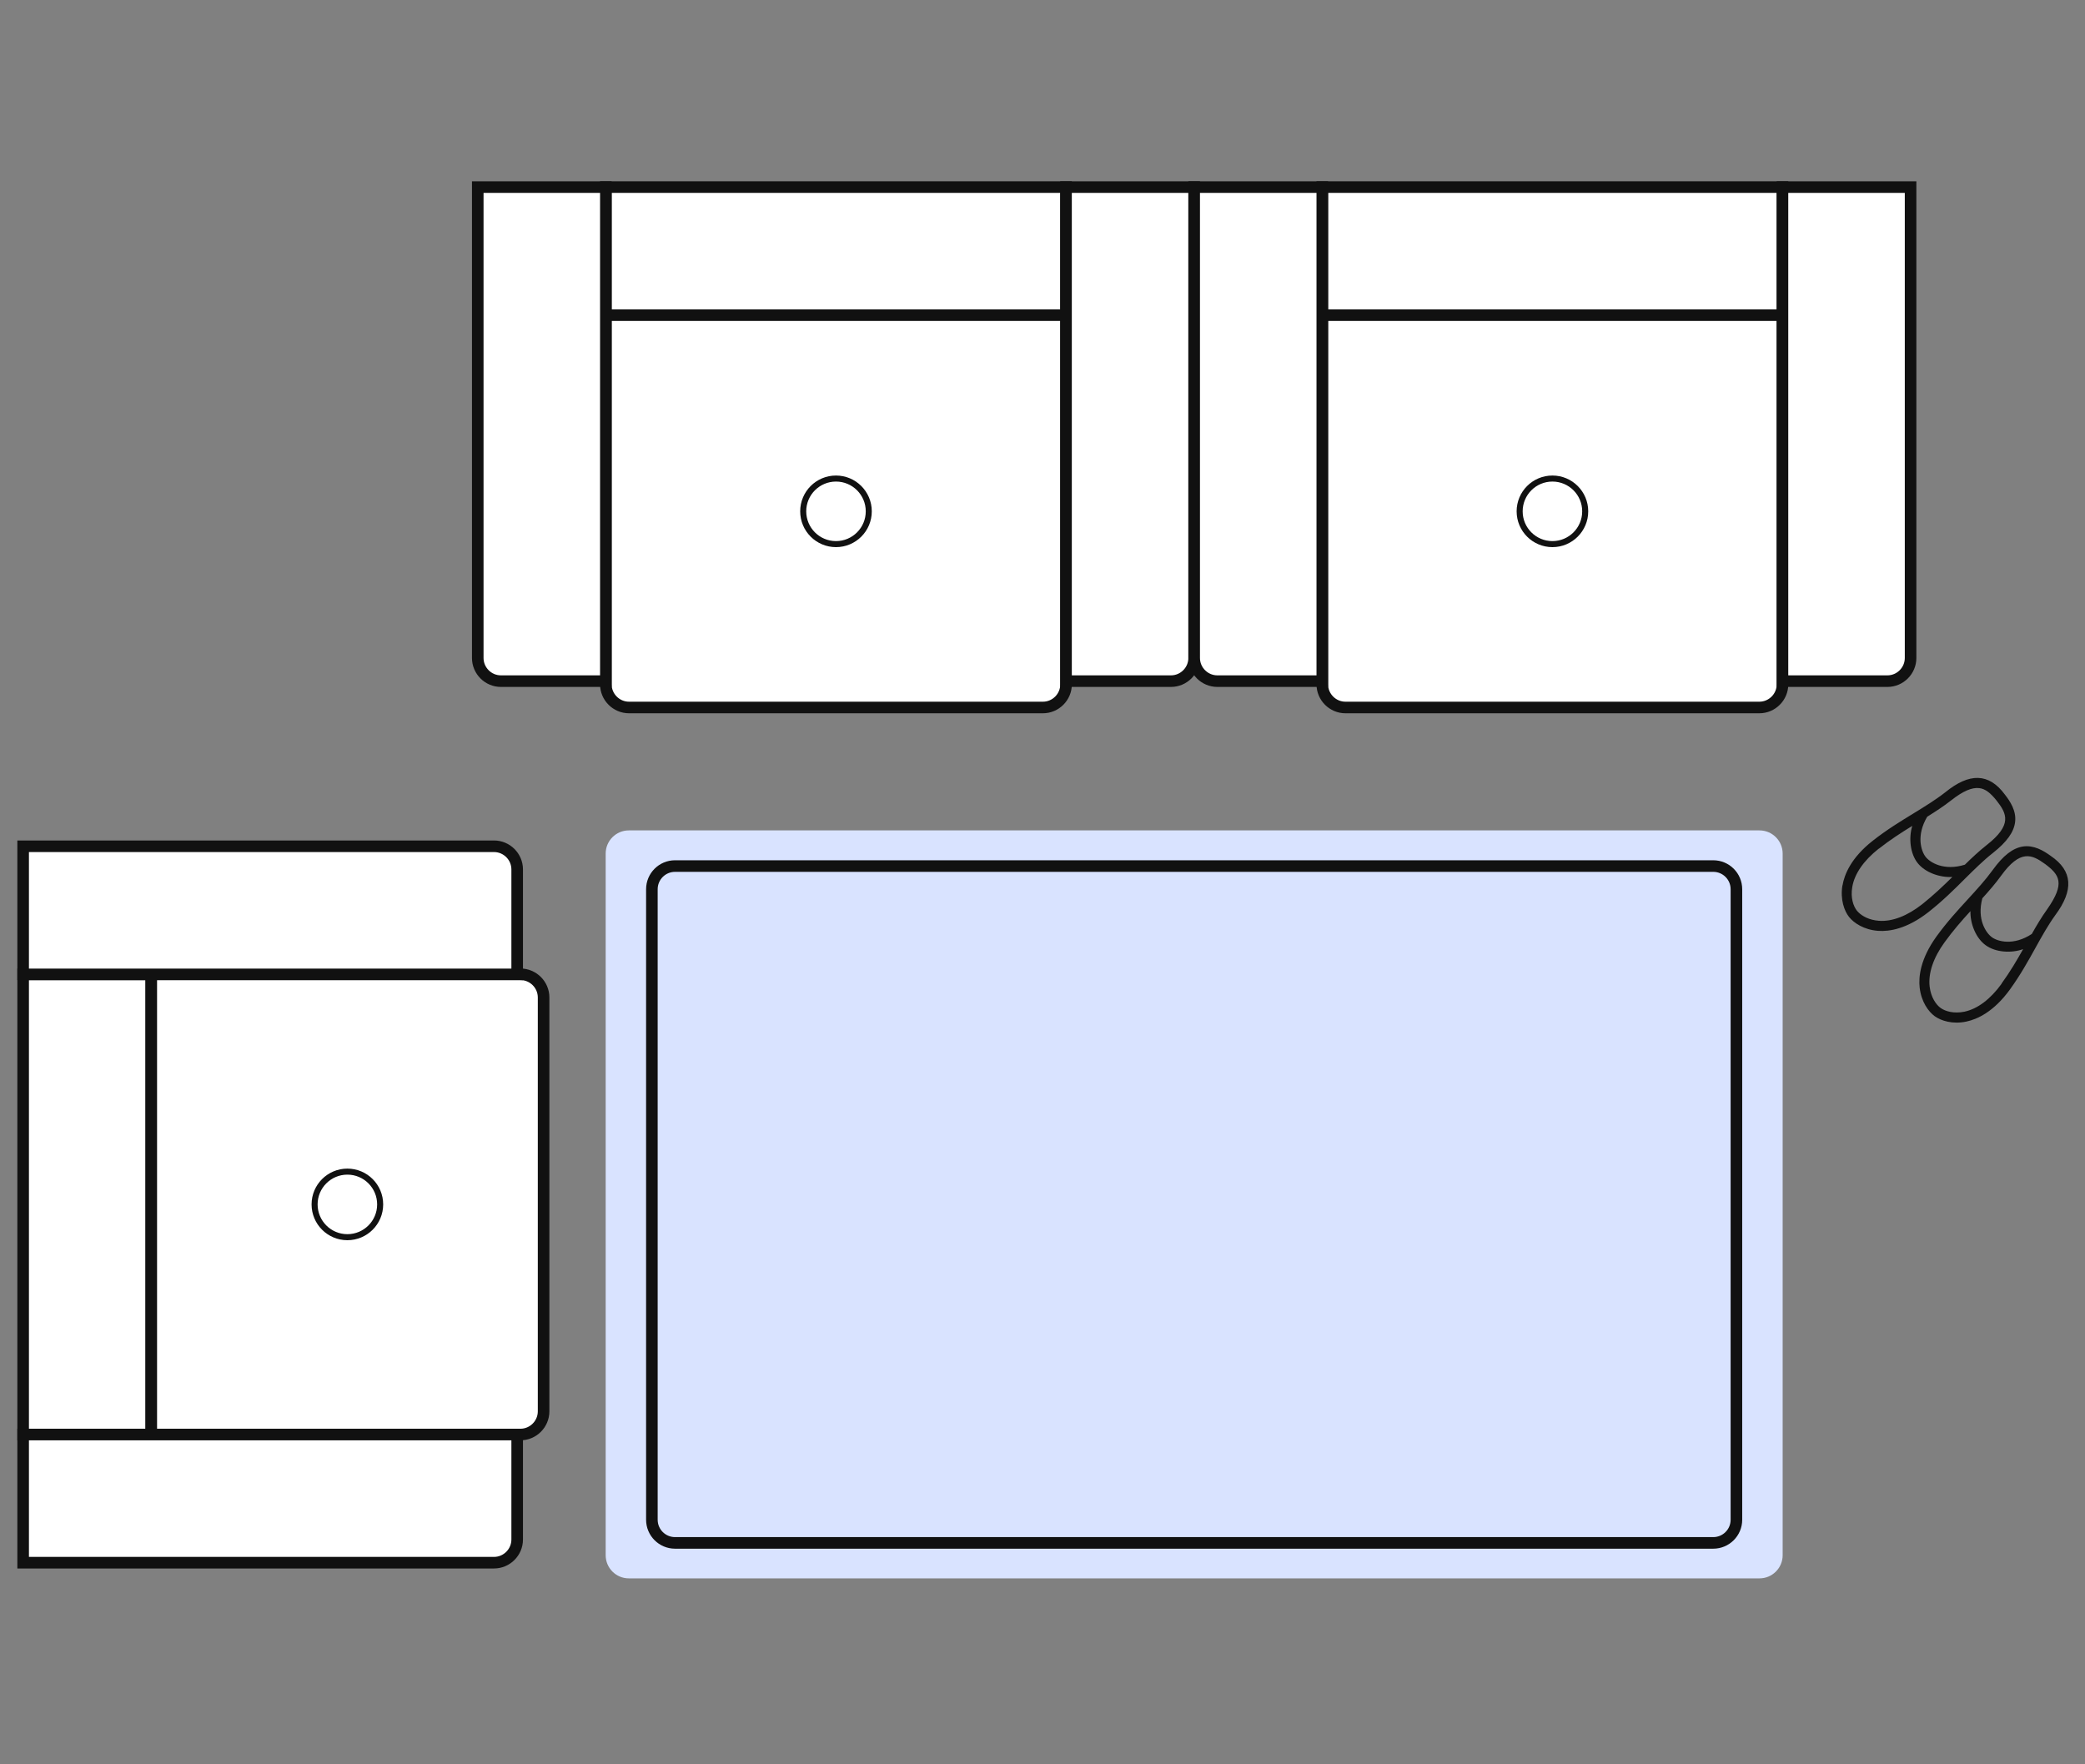
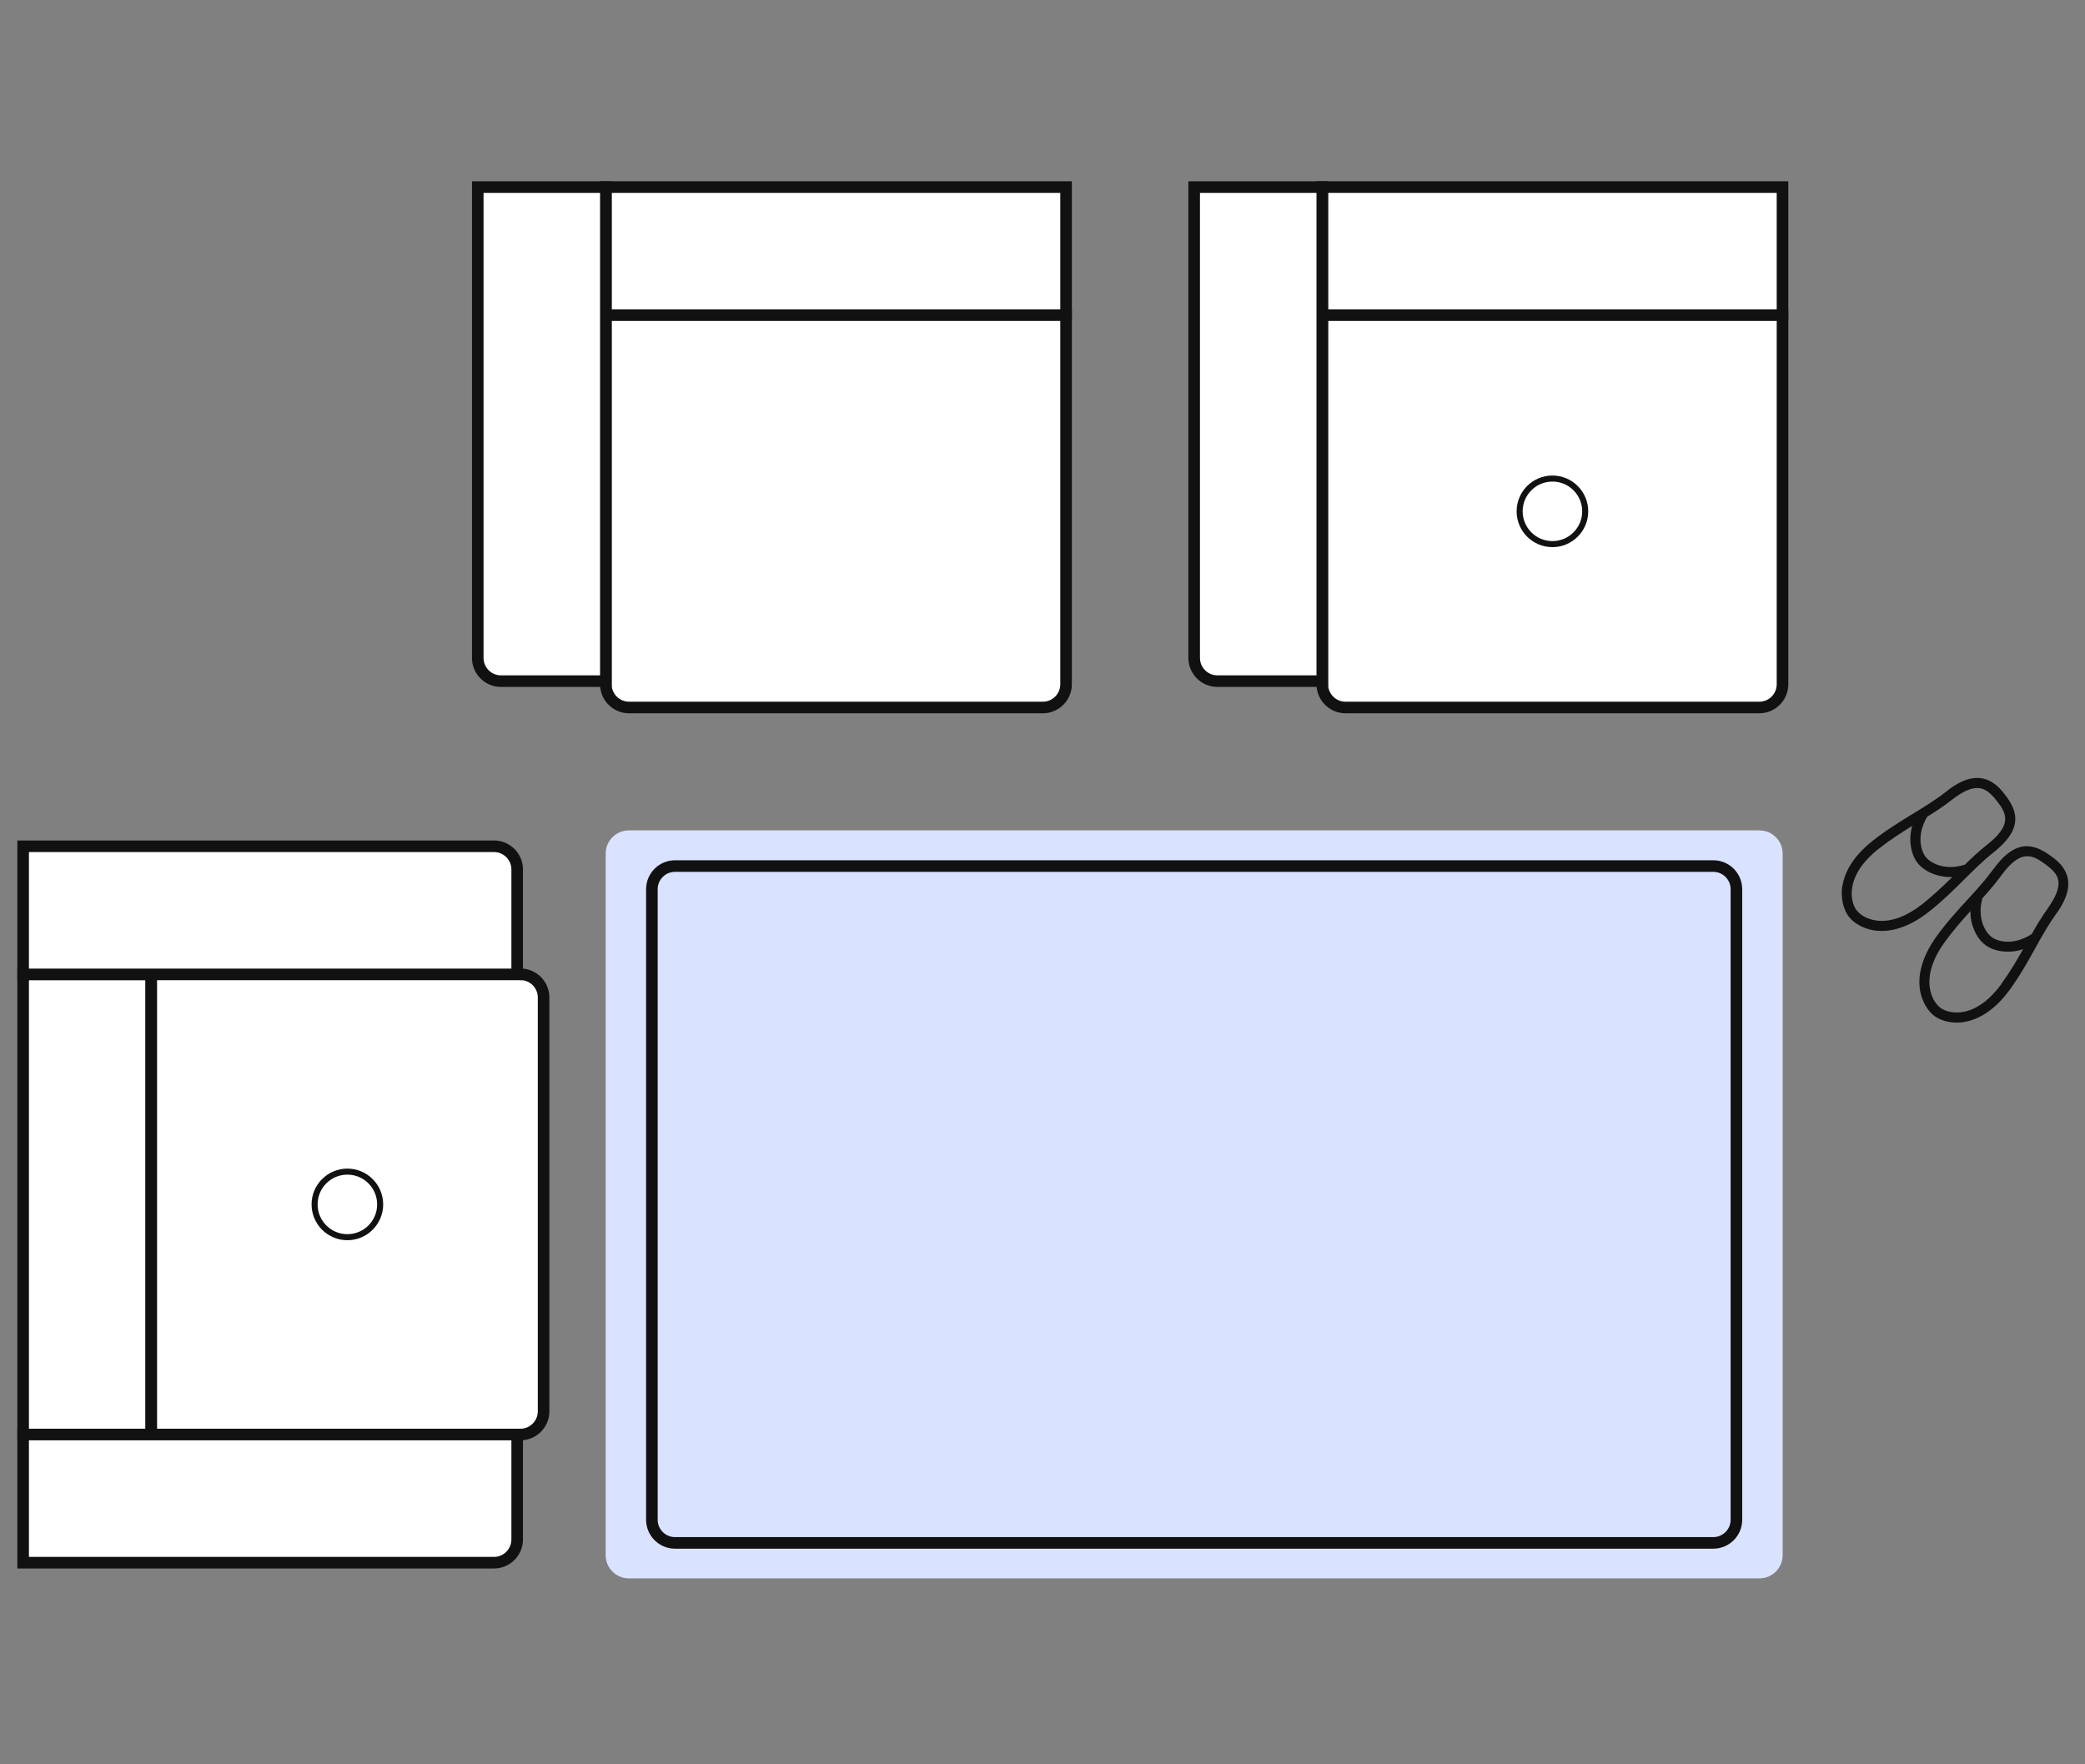
<svg xmlns="http://www.w3.org/2000/svg" fill="none" viewBox="0 0 130 110" height="110" width="130">
  <rect x="0" y="0" width="130" height="110" fill="#808080" stroke="none" />
  <path fill="#111111" d="M114.875 55.204C114.731 56.078 114.991 56.793 115.287 57.168C115.583 57.544 116.218 57.97 117.1 58.035C117.793 58.086 118.898 57.919 120.241 56.865C121.122 56.172 121.83 55.471 122.509 54.792C123.101 54.207 123.657 53.651 124.264 53.174C125.131 52.488 125.571 51.874 125.643 51.239C125.723 50.553 125.34 49.968 125.001 49.534C123.997 48.177 122.783 48.184 121.296 49.39C120.689 49.867 120.017 50.278 119.31 50.712C118.493 51.21 117.641 51.73 116.76 52.423C115.417 53.478 114.998 54.518 114.882 55.197L114.875 55.204ZM123.412 49.137C123.773 49.181 124.098 49.419 124.502 49.932C125.123 50.726 125.477 51.427 123.874 52.683C123.397 53.059 122.957 53.471 122.509 53.911C121.202 54.316 120.335 53.774 120.061 53.42C119.786 53.066 119.461 52.098 120.162 50.921C120.689 50.589 121.195 50.264 121.671 49.888C122.386 49.325 122.957 49.079 123.412 49.137ZM117.136 52.922C117.851 52.358 118.551 51.91 119.23 51.492C118.999 52.25 119.1 53.218 119.562 53.803C120.025 54.395 120.942 54.72 121.729 54.677C121.158 55.24 120.559 55.81 119.851 56.374C118.912 57.111 117.973 57.472 117.143 57.407C116.551 57.363 116.117 57.125 115.872 56.879C115.843 56.85 115.807 56.814 115.778 56.778C115.561 56.504 115.373 55.977 115.489 55.305C115.626 54.482 116.197 53.658 117.136 52.914V52.922ZM122.711 56.049C122.061 56.757 121.39 57.486 120.732 58.396C119.736 59.783 119.613 60.895 119.692 61.581C119.793 62.462 120.241 63.076 120.631 63.358C121.021 63.639 121.743 63.878 122.61 63.69C123.289 63.545 124.307 63.083 125.311 61.704C125.968 60.794 126.452 59.927 126.915 59.089C127.319 58.36 127.702 57.674 128.15 57.053C129.291 55.514 129.255 54.301 127.853 53.355C127.406 53.03 126.806 52.676 126.127 52.777C125.492 52.878 124.9 53.34 124.25 54.236C123.795 54.864 123.267 55.442 122.704 56.056L122.711 56.049ZM124.798 61.336C124.098 62.303 123.296 62.903 122.48 63.076C121.816 63.213 121.281 63.047 121 62.845C120.718 62.643 120.393 62.188 120.313 61.509C120.22 60.678 120.537 59.725 121.238 58.757C121.772 58.02 122.314 57.399 122.856 56.807C122.841 57.602 123.202 58.504 123.816 58.938C124.423 59.378 125.398 59.443 126.142 59.176C125.752 59.869 125.333 60.584 124.798 61.321V61.336ZM127.492 53.853C128.424 54.547 128.771 55.067 127.651 56.677C127.297 57.168 126.987 57.688 126.683 58.23C125.535 58.981 124.553 58.699 124.192 58.432C123.831 58.165 123.246 57.327 123.6 56.005C124.018 55.543 124.416 55.088 124.77 54.597C125.961 52.95 126.683 53.268 127.5 53.861L127.492 53.853Z" />
  <path stroke-miterlimit="10" stroke-width="0.722" stroke="#111111" fill="white" d="M1.443 60.748L1.443 89.441H9.431L9.431 60.748H1.443Z" />
  <path stroke-miterlimit="10" stroke-width="0.722" stroke="#111111" fill="white" d="M9.432 89.438L9.432 60.744H32.449C33.243 60.744 33.893 61.394 33.893 62.188V87.993C33.893 88.787 33.243 89.438 32.449 89.438H9.432Z" />
  <path stroke-miterlimit="10" stroke-width="0.722" stroke="#111111" fill="white" d="M1.443 89.441H32.246V95.985C32.246 96.779 31.596 97.429 30.802 97.429H1.443V89.441Z" />
  <path stroke-miterlimit="10" stroke-width="0.722" stroke="#111111" fill="white" d="M1.443 52.762H30.802C31.596 52.762 32.246 53.412 32.246 54.206V60.749H1.443V52.762Z" />
  <path stroke-miterlimit="10" stroke-width="0.376" stroke="#111111" fill="white" d="M21.659 77.135C22.788 77.135 23.703 76.22 23.703 75.091C23.703 73.962 22.788 73.047 21.659 73.047C20.53 73.047 19.615 73.962 19.615 75.091C19.615 76.22 20.53 77.135 21.659 77.135Z" />
  <path fill="#D9E3FF" d="M109.704 51.773H39.208C38.41 51.773 37.764 52.42 37.764 53.218V96.963C37.764 97.761 38.41 98.407 39.208 98.407H109.704C110.502 98.407 111.149 97.761 111.149 96.963V53.218C111.149 52.42 110.502 51.773 109.704 51.773Z" />
  <path stroke-miterlimit="10" stroke-width="0.722" stroke="#111111" d="M106.822 53.996H42.089C41.291 53.996 40.645 54.643 40.645 55.441V94.751C40.645 95.549 41.291 96.195 42.089 96.195H106.822C107.62 96.195 108.266 95.549 108.266 94.751V55.441C108.266 54.643 107.62 53.996 106.822 53.996Z" />
  <path stroke-miterlimit="10" stroke-width="0.722" stroke="#111111" fill="white" d="M66.469 11.664H37.775V19.652H66.469V11.664Z" />
  <path stroke-miterlimit="10" stroke-width="0.722" stroke="#111111" fill="white" d="M37.775 19.648H66.469V42.666C66.469 43.46 65.819 44.11 65.025 44.11H39.22C38.425 44.11 37.775 43.46 37.775 42.666V19.648Z" />
  <path stroke-miterlimit="10" stroke-width="0.722" stroke="#111111" fill="white" d="M37.775 11.664V42.467H31.232C30.438 42.467 29.788 41.817 29.788 41.022V11.664H37.775Z" />
-   <path stroke-miterlimit="10" stroke-width="0.722" stroke="#111111" fill="white" d="M74.455 11.664V41.022C74.455 41.817 73.805 42.467 73.011 42.467H66.467V11.664H74.455Z" />
-   <path stroke-miterlimit="10" stroke-width="0.376" stroke="#111111" fill="white" d="M52.124 33.924C53.253 33.924 54.168 33.009 54.168 31.88C54.168 30.751 53.253 29.836 52.124 29.836C50.995 29.836 50.08 30.751 50.08 31.88C50.08 33.009 50.995 33.924 52.124 33.924Z" />
  <path stroke-miterlimit="10" stroke-width="0.722" stroke="#111111" fill="white" d="M111.139 11.664H82.445V19.652H111.139V11.664Z" />
  <path stroke-miterlimit="10" stroke-width="0.722" stroke="#111111" fill="white" d="M82.445 19.648H111.139V42.666C111.139 43.46 110.489 44.11 109.695 44.11H83.89C83.095 44.11 82.445 43.46 82.445 42.666V19.648Z" />
  <path stroke-miterlimit="10" stroke-width="0.722" stroke="#111111" fill="white" d="M82.445 11.664V42.467H75.902C75.108 42.467 74.457 41.817 74.457 41.022V11.664H82.445Z" />
-   <path stroke-miterlimit="10" stroke-width="0.722" stroke="#111111" fill="white" d="M119.125 11.664V41.022C119.125 41.817 118.475 42.467 117.681 42.467H111.137V11.664H119.125Z" />
  <path stroke-miterlimit="10" stroke-width="0.376" stroke="#111111" fill="white" d="M96.794 33.924C97.923 33.924 98.838 33.009 98.838 31.88C98.838 30.751 97.923 29.836 96.794 29.836C95.665 29.836 94.75 30.751 94.75 31.88C94.75 33.009 95.665 33.924 96.794 33.924Z" />
</svg>